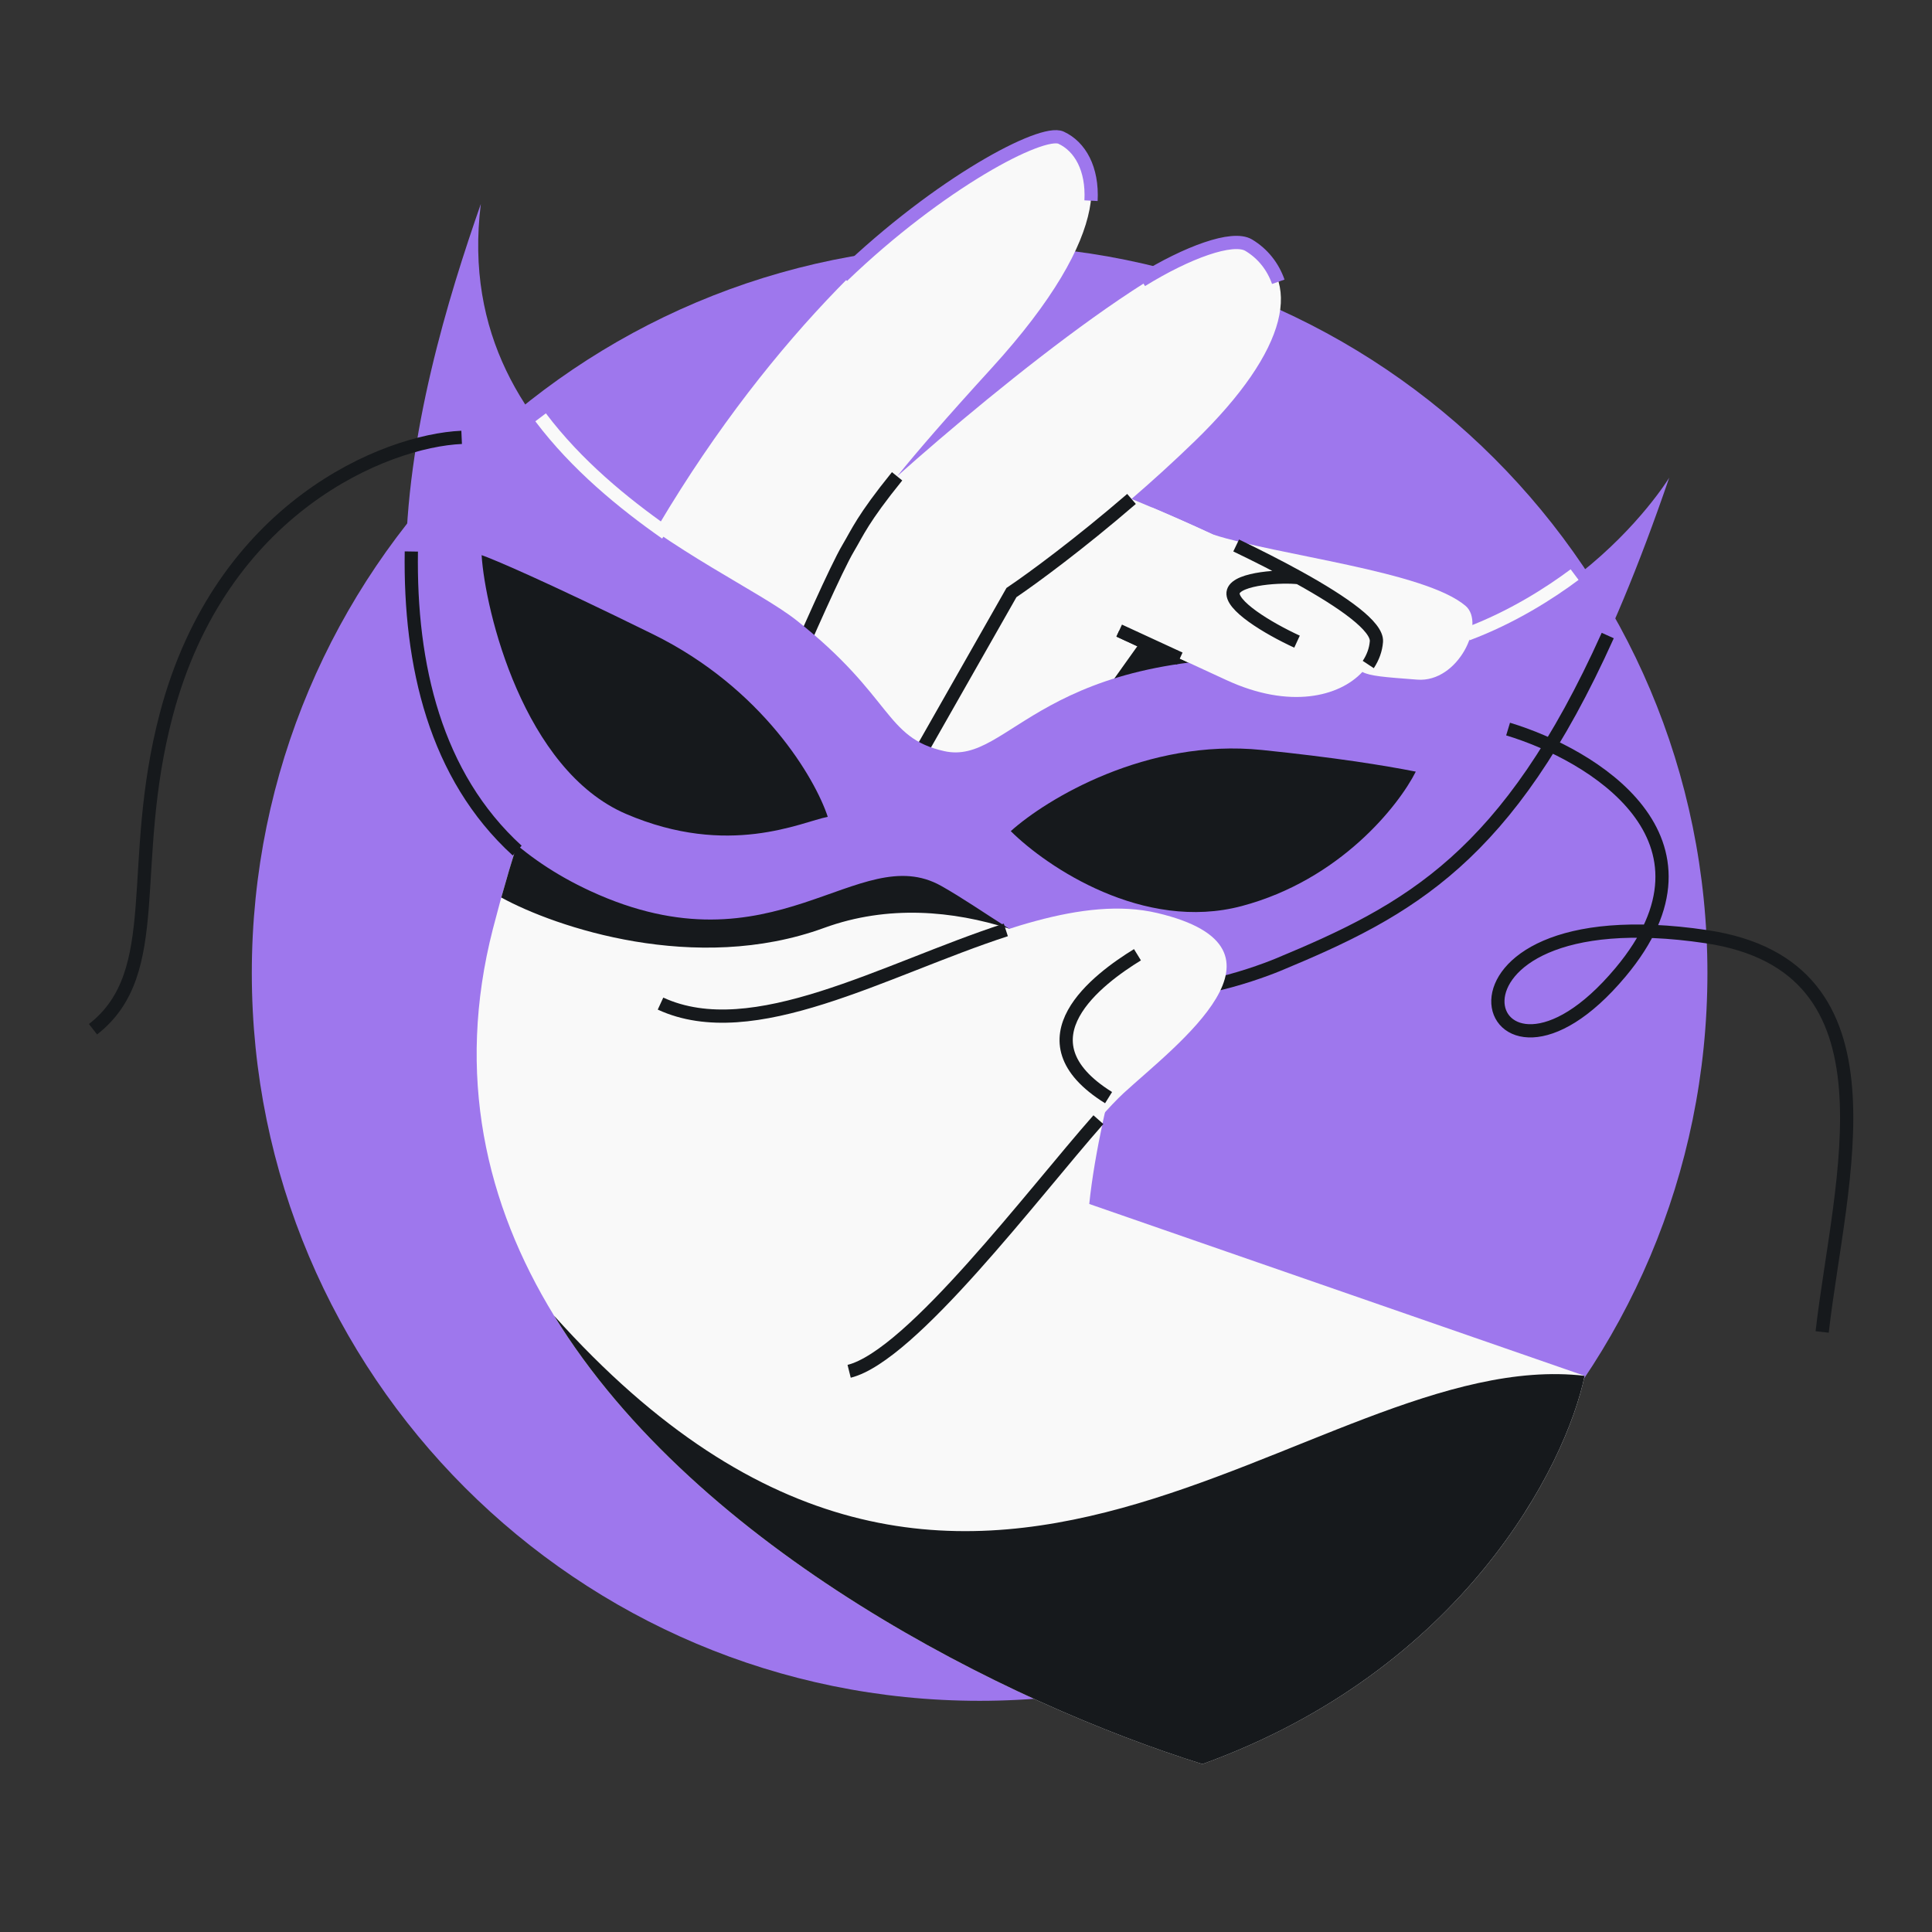
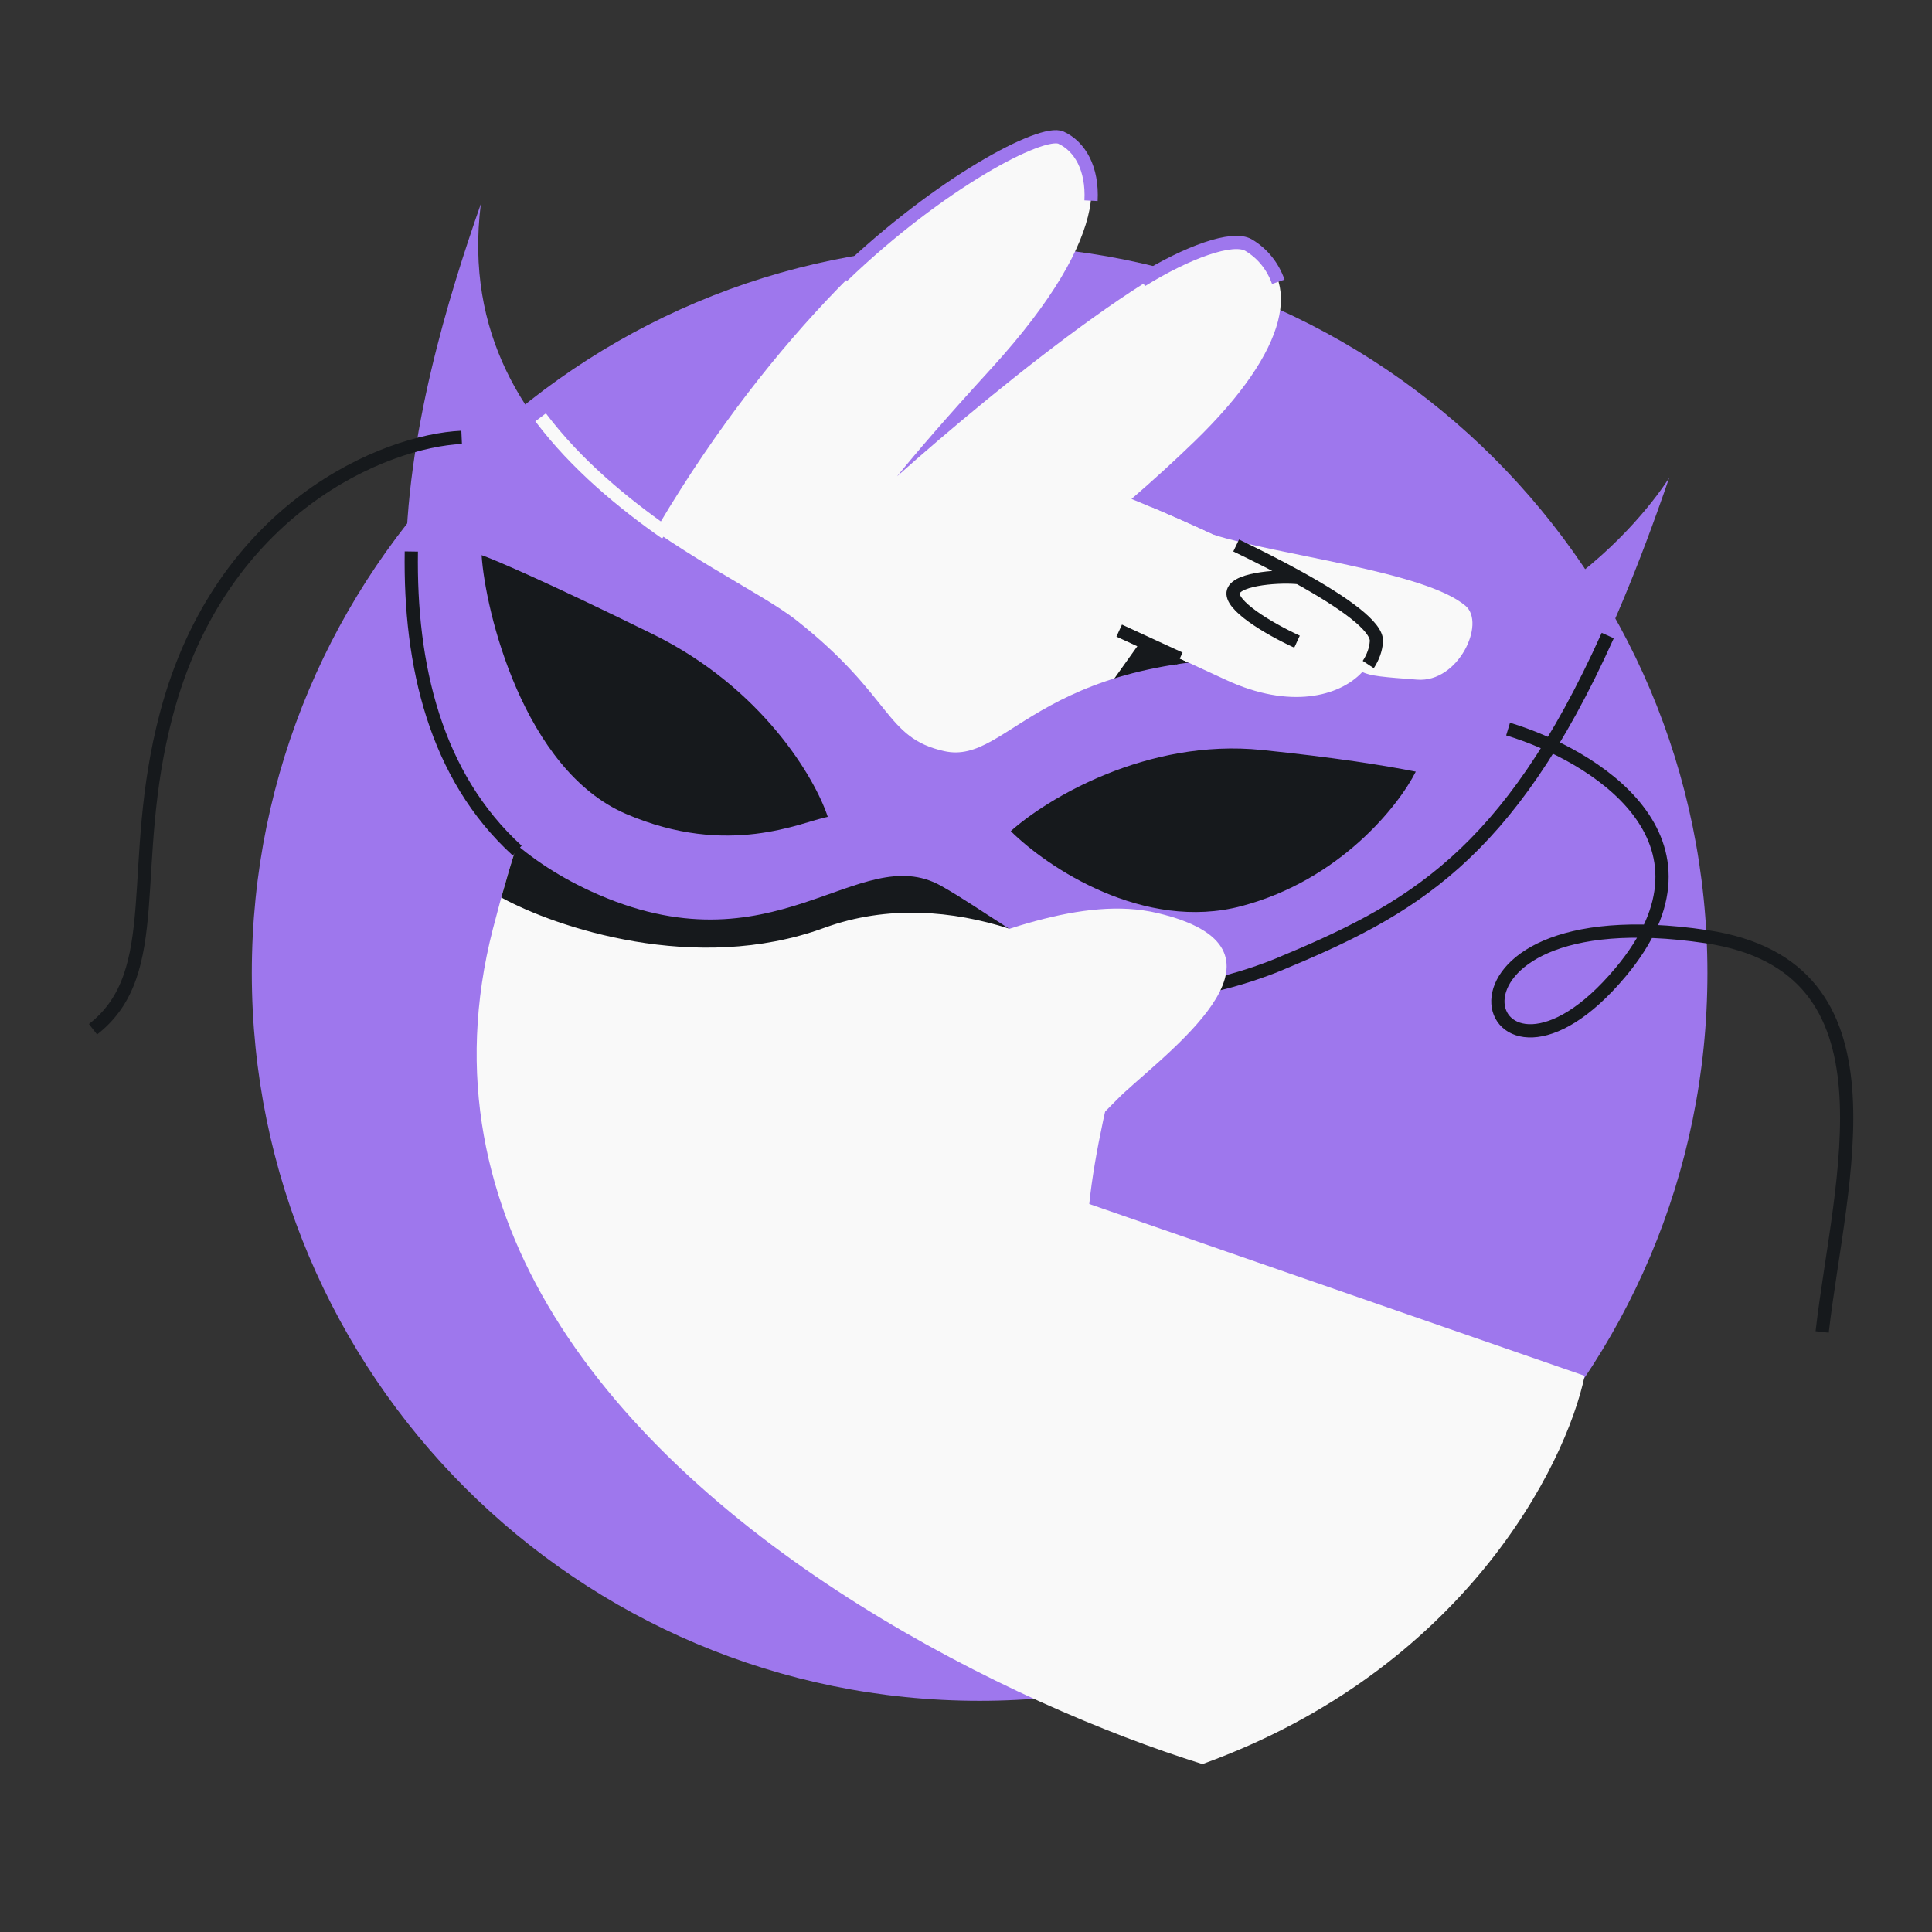
<svg xmlns="http://www.w3.org/2000/svg" width="146" height="146" viewBox="0 0 146 146" fill="none">
  <rect x="0" y="0" width="146" height="146" fill="#333333" stroke="none" />
  <mask id="mask0_72_2545" style="mask-type:luminance" maskUnits="userSpaceOnUse" x="1" y="0" width="145" height="145">
    <path d="M145.029 0.53H1.029V144.53H145.029V0.53Z" fill="white" />
  </mask>
  <g mask="url(#mask0_72_2545)">
    <path d="M74.029 128.53C104.405 128.53 129.029 103.906 129.029 73.53C129.029 43.155 104.405 18.53 74.029 18.53C43.654 18.53 19.029 43.155 19.029 73.53C19.029 103.906 43.654 128.53 74.029 128.53Z" fill="#9E77ED" />
    <path d="M37.251 70.185C48.296 27.247 76.852 8.866 80.182 10.403C83.513 11.94 84.353 17.504 74.906 27.852C71.491 31.592 69.279 34.156 67.794 35.994C75.247 29.334 90.995 16.517 94.36 18.525C98.567 21.035 97.402 26.431 90.309 33.32C88.7 34.882 87.07 36.358 85.508 37.705C88.264 38.832 92.227 40.578 95.78 42.391C100.28 44.688 104.121 47.092 104.015 48.483C103.953 49.304 103.584 50.103 102.955 50.779C101.205 52.662 97.442 53.592 92.695 51.4L86.91 71.454C86.91 71.454 83.1 83.267 82.315 90.984L119.75 103.97C118.33 110.784 110.566 126.192 90.868 133.31C76.251 128.747 52.736 117.139 41.871 99.426C36.715 91.02 34.408 81.24 37.251 70.185Z" fill="#F9F9F9" />
    <path d="M63.666 20.872C71.034 13.791 78.749 9.743 80.182 10.404C81.618 11.067 82.575 12.742 82.448 15.166M86.267 21.194C89.707 19.067 93.153 17.806 94.36 18.526C95.434 19.167 96.196 20.145 96.599 21.294" stroke="#9E77ED" strokeWidth="0.7" strokeLinecap="round" />
-     <path d="M86.91 71.455L75.314 63.756M75.314 63.756L68.722 58.346M75.314 63.756L87.647 49.071C85.864 48.248 84.903 47.804 84.577 47.654M67.793 35.994C65.171 39.239 64.814 40.22 64.098 41.421C63.202 42.926 60.794 48.397 59.703 50.944L68.722 58.346M68.722 58.346L76.435 44.78C78.054 43.688 81.562 41.107 85.508 37.705" stroke="#16191C" strokeWidth="0.7" strokeLinecap="round" />
    <path d="M86.242 48.422L92.694 51.4L86.91 71.454C86.91 71.454 86.42 72.973 85.755 75.277C81.977 72.081 71.992 66.576 62.276 70.121C52.561 73.666 41.965 70.067 37.882 67.825C38.635 65.114 39.458 62.505 40.339 59.996L75.314 63.755L86.242 48.422Z" fill="#16191C" />
-     <path d="M90.868 133.311C110.565 126.192 118.329 110.784 119.749 103.97C98.902 101.544 73.318 134.547 41.871 99.426C52.736 117.139 76.251 128.747 90.868 133.311Z" fill="#16191C" />
    <path d="M98.979 49.82C117.215 50.806 126.142 36.099 126.142 36.099C116.859 63.186 108.545 67.933 96.597 72.896C84.648 77.86 77.391 70.471 71.127 66.948C64.863 63.425 58.518 73.753 44.624 67.34C23.32 57.507 31.462 29.346 36.335 15.415C33.897 35.057 54.64 42.493 60.191 46.878C67.501 52.65 66.828 55.748 71.347 56.761C76.424 57.898 78.532 48.715 98.979 49.82Z" fill="#9E77ED" />
    <path d="M91.361 74.513C93.513 74.067 95.641 73.294 96.597 72.897C106.526 68.772 113.945 64.797 121.496 48.027M39.083 64.279C32.892 58.63 30.953 50.252 31.084 41.676" stroke="#16191C" strokeWidth="0.7" strokeLinecap="round" />
-     <path d="M110.878 47.918C114.264 46.657 117.157 44.796 118.992 43.422" stroke="#F9F9F9" strokeWidth="0.7" strokeLinecap="round" />
    <path d="M50.324 40.29C47.083 38.016 43.57 35.14 40.853 31.537" stroke="#F9F9F9" strokeWidth="0.7" strokeLinecap="round" />
    <path d="M49.352 47.932C57.623 52.003 61.599 58.824 62.553 61.726C60.565 62.113 55.07 64.837 47.314 61.51C39.558 58.183 36.663 46.158 36.395 41.952C37.267 42.25 41.08 43.862 49.352 47.932Z" fill="#16191C" />
    <path d="M95.372 56.676C86.646 55.779 79.077 60.39 76.383 62.808C79.109 65.518 86.417 70.444 93.843 68.468C101.27 66.492 105.702 60.874 106.99 58.312C104.598 57.837 100.791 57.232 95.372 56.676Z" fill="#16191C" />
-     <path d="M87.474 69.001C76.21 66.327 60.011 80.501 49.916 75.841C45.662 81.958 42.557 96.078 64.169 103.629C68.874 102.458 78.082 90.192 83.006 84.613C83.755 83.765 84.405 83.071 84.924 82.595C88.863 78.984 98.738 71.675 87.474 69.001Z" fill="#F9F9F9" />
-     <path d="M49.915 75.841C56.907 79.068 66.828 73.26 76.009 70.273M64.169 103.628C68.873 102.457 78.081 90.191 83.005 84.612M85.957 72.15C83.044 73.938 76.746 78.567 83.774 82.947" stroke="#16191C" strokeWidth="0.7" strokeLinecap="round" />
+     <path d="M87.474 69.001C76.21 66.327 60.011 80.501 49.916 75.841C45.662 81.958 42.557 96.078 64.169 103.629C83.755 83.765 84.405 83.071 84.924 82.595C88.863 78.984 98.738 71.675 87.474 69.001Z" fill="#F9F9F9" />
    <path d="M92.694 51.4L87.646 49.07L84.576 47.653L81.449 46.21L87.042 38.344C88.442 38.937 90.027 39.636 91.653 40.389C96.585 41.982 107.668 43.162 110.751 45.784C112.293 47.096 110.214 51.596 107.104 51.36L107.06 51.357C104.603 51.17 103.542 51.09 102.954 50.779C101.203 52.662 97.442 53.591 92.694 51.4Z" fill="#F9F9F9" />
    <path d="M84.577 47.654C84.903 47.804 85.865 48.248 87.647 49.071C88.097 49.279 88.599 49.51 89.156 49.767M93.416 41.222C94.212 41.605 95.006 41.996 95.78 42.392C96.603 42.812 97.404 43.235 98.163 43.656M98.163 43.656C101.553 45.534 104.101 47.347 104.015 48.483C103.969 49.087 103.757 49.678 103.399 50.218M98.163 43.656C96.93 43.501 93.52 43.677 93.203 44.692C92.886 45.707 95.812 47.474 98.015 48.49" stroke="#16191C" strokeWidth="0.7" strokeLinecap="round" />
    <path d="M34.886 33.051C29.15 33.307 16.697 38.319 12.564 54.009C9.56 65.412 12.564 73.472 7.029 77.78M113.965 55.095C120.316 57.017 130.907 63.382 122.463 73.472C111.907 86.085 106.143 67.392 128.944 70.782C144.01 73.023 139.019 89.16 137.699 100.655" stroke="#16191C" strokeWidth="0.7" strokeLinecap="round" />
  </g>
</svg>